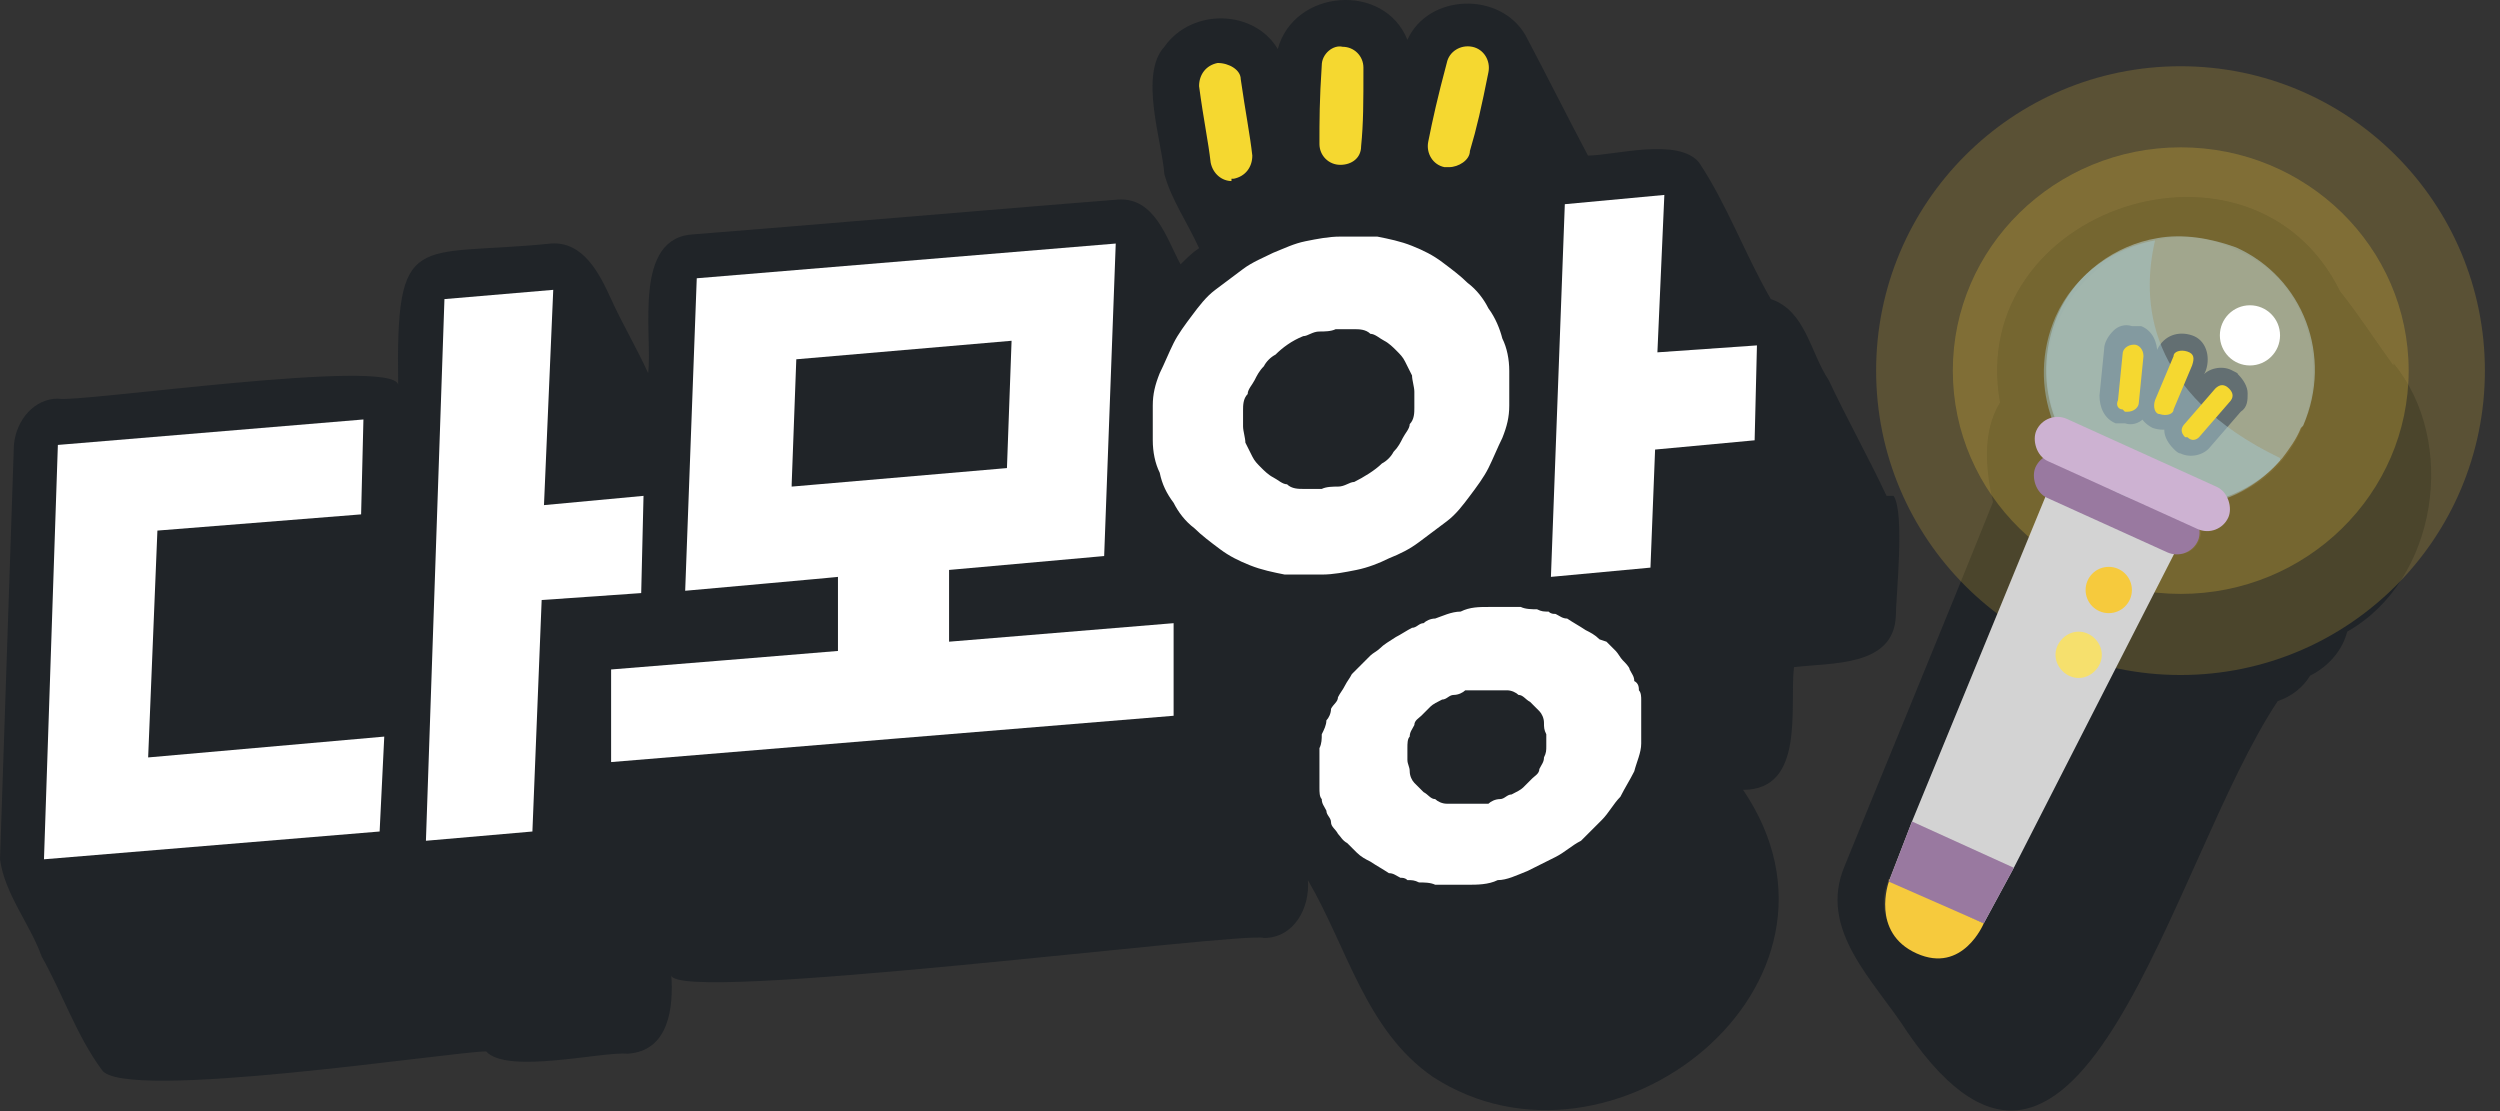
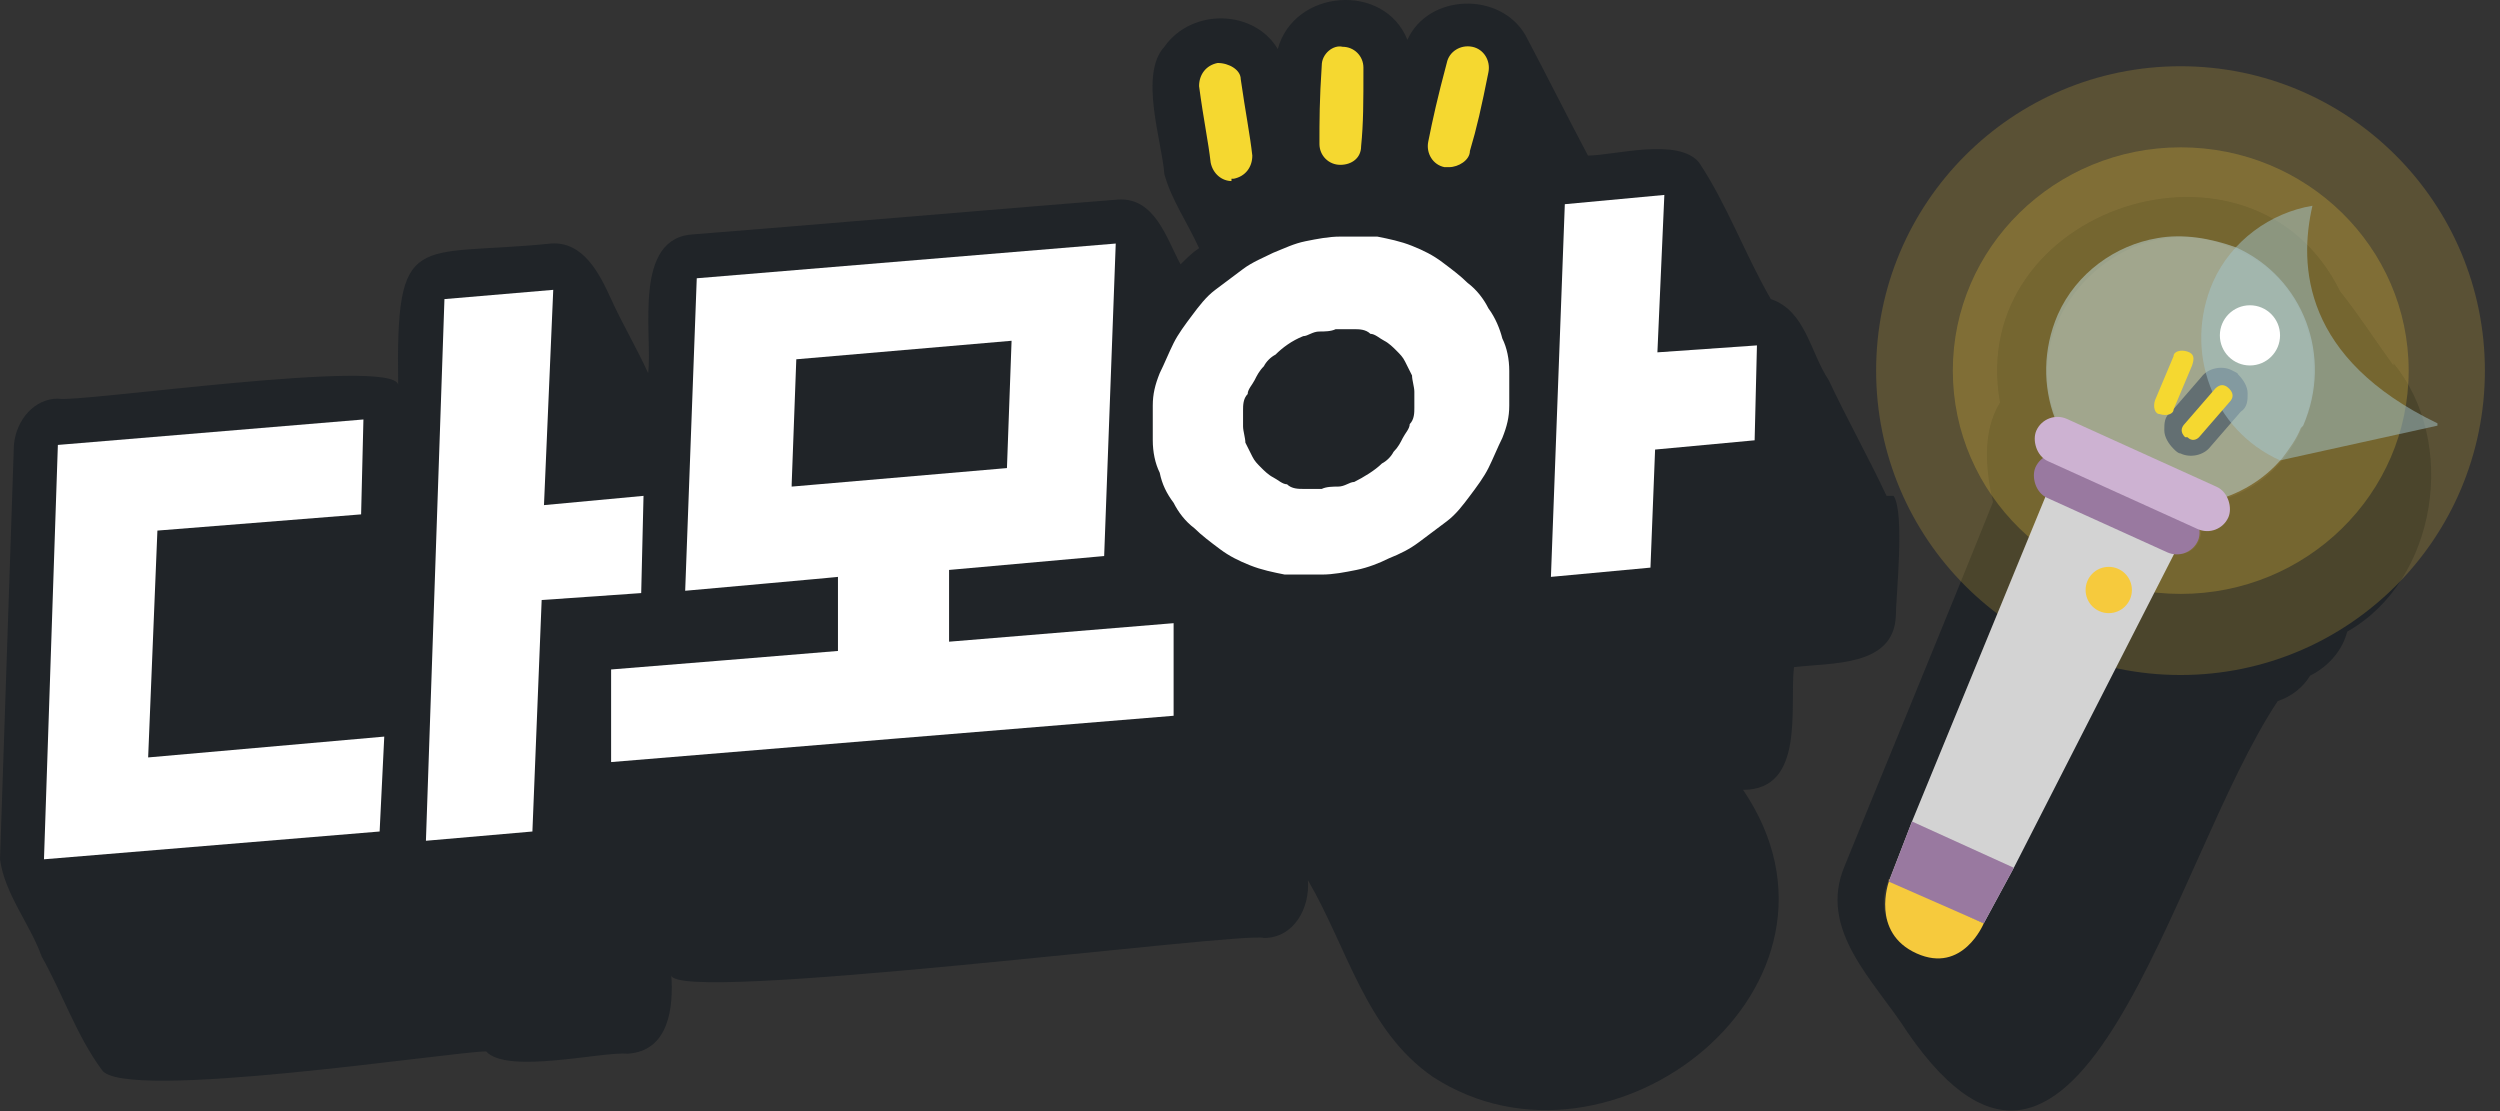
<svg xmlns="http://www.w3.org/2000/svg" viewBox="0 0 108 48" overflow="hidden" preserveAspectRatio="xMidYMid meet" id="eaf-3981-0">
  <rect x="0" y="0" width="108" height="48" fill="#333333" stroke="none" />
  <defs>
    <clipPath id="eaf-3981-1">
      <rect x="0" y="0" width="108" height="48" />
    </clipPath>
    <style>#eaf-3981-0 * {animation: 5000ms linear infinite normal both running;offset-rotate:0deg}@keyframes eaf-3981-2{0%,100%{transform:translate(84.298px,42.488px)}}@keyframes eaf-3981-3{0%{transform:rotate(0);animation-timing-function:cubic-bezier(0.28,0.04,0.75,0.9)}50%{transform:rotate(-21deg);animation-timing-function:cubic-bezier(0.25,0.05,0.75,0.9)}100%{transform:rotate(0)}}@keyframes eaf-3981-4{0%,100%{transform:translate(-84.3px,-40.522px)}}</style>
  </defs>
  <g clip-path="url('#eaf-3981-1')" style="isolation: isolate;">
    <g>
      <g transform="translate(-0.2 -0.079)">
        <path fill="#202428" d="m81.7 21.5c-0.8 -1.7 -1.7 -3.3 -2.5 -5c-0.8 -1.2 -1 -3 -2.5 -3.5c-1.1 -1.9 -1.9 -4.1 -3.1 -5.9c-0.9 -1.1 -3.7 -0.3 -4.8 -0.3c-0.9 -1.7 -1.8 -3.5 -2.7 -5.2c-1.1 -1.9 -4.2 -1.8 -5.1 0.2c-1 -2.5 -4.9 -2.2 -5.6 0.4c-1 -1.7 -3.7 -1.8 -4.9 -0.1c-1.1 1.2 -0.1 4.1 0 5.5c0.3 1.1 1 2.1 1.5 3.2c-0.3 0.2 -0.5 0.4 -0.8 0.7c-0.6 -1.1 -1.1 -2.9 -2.7 -2.8c-0.2 0 -18.1 1.5 -18.3 1.5c-2.7 0.1 -1.8 4.3 -2 6c-0.5 -1.1 -1.1 -2.1 -1.6 -3.2c-0.5 -1.1 -1.2 -2.5 -2.6 -2.4c-5.9 0.6 -6.7 -0.7 -6.6 6.1c-0.2 -1.2 -13.9 0.8 -14.7 0.6c-1 0 -1.8 0.9 -1.9 2l-0.6 17.9c0.2 1.5 1.3 2.8 1.8 4.2c0.9 1.6 1.5 3.4 2.6 4.9c0.9 1.4 15.2 -0.8 16.6 -0.8c0.9 1 5 0 6.1 0.1c1.8 -0.1 2 -2 1.9 -3.4c0 1.3 24.8 -1.9 25.6 -1.6c1.3 0 2 -1.3 1.9 -2.5c1.7 2.9 2.5 6.5 5.4 8.5c7.7 5 19.1 -4 13.4 -12.4c2.7 0 2 -3.6 2.2 -5.3c1.6 -0.2 4.3 0 4.4 -2.2c0 -0.8 0.4 -4.5 -0.1 -5.2l-0.3 0z" />
        <path fill="#f5d830" d="m53.4 7.9c-0.4 0 -0.8 -0.3 -0.9 -0.8c-0.1 -0.9 -0.3 -1.8 -0.5 -3.3c0 -0.5 0.3 -0.9 0.8 -1c0.5 0 1 0.3 1 0.7c0.2 1.4 0.4 2.4 0.5 3.3c0 0.5 -0.3 0.9 -0.8 1l-0.1 0l0 0.1z" />
        <path fill="#f5d830" d="m62.8 7.3c0 0 -0.1 0 -0.2 0c-0.5 -0.1 -0.8 -0.6 -0.7 -1.1c0.2 -1 0.4 -1.9 0.8 -3.4c0.1 -0.5 0.6 -0.8 1.1 -0.7c0.5 0.1 0.8 0.6 0.7 1.1c-0.3 1.5 -0.5 2.4 -0.8 3.4c0 0.4 -0.5 0.7 -0.9 0.7z" />
        <path fill="#f5d830" d="m58.1 7.2l0 0c-0.5 0 -0.9 -0.4 -0.9 -0.9c0 -1 0 -1.9 0.1 -3.4c0 -0.5 0.5 -0.9 0.9 -0.8c0.5 0 0.9 0.4 0.9 0.9c0 1.5 0 2.4 -0.1 3.4c0 0.5 -0.4 0.8 -0.9 0.8z" />
-         <path fill="#fff" d="m67 32.3c0 0.2 0 0.3 -0.1 0.5c0 0.2 -0.1 0.3 -0.2 0.5c0 0.2 -0.2 0.3 -0.3 0.4c-0.1 0.1 -0.3 0.3 -0.4 0.4c-0.1 0.1 -0.3 0.2 -0.5 0.3c-0.2 0 -0.3 0.2 -0.5 0.2c-0.2 0 -0.4 0.1 -0.5 0.2c-0.2 0 -0.4 0 -0.6 0c-0.2 0 -0.4 0 -0.6 0c-0.2 0 -0.4 0 -0.6 0c-0.2 0 -0.4 -0.1 -0.5 -0.2c-0.2 0 -0.3 -0.2 -0.5 -0.3c-0.1 -0.1 -0.3 -0.3 -0.4 -0.4c-0.1 -0.1 -0.2 -0.3 -0.2 -0.5c0 -0.2 -0.1 -0.3 -0.1 -0.5c0 -0.2 0 -0.4 0 -0.5c0 -0.2 0 -0.4 0.1 -0.5c0 -0.2 0.1 -0.3 0.2 -0.5c0 -0.2 0.2 -0.3 0.3 -0.4c0.1 -0.1 0.3 -0.3 0.4 -0.4c0.1 -0.1 0.3 -0.2 0.5 -0.3c0.2 0 0.3 -0.2 0.5 -0.2c0.2 0 0.4 -0.1 0.5 -0.2c0.2 0 0.4 0 0.6 0c0.2 0 0.4 0 0.6 0c0.2 0 0.4 0 0.6 0c0.2 0 0.4 0.1 0.5 0.2c0.2 0 0.3 0.2 0.5 0.3c0.1 0.1 0.3 0.3 0.4 0.4c0.1 0.1 0.2 0.3 0.2 0.5c0 0.2 0 0.3 0.1 0.5c0 0.2 0 0.4 0 0.5c0 0 0 0 0 0zm2.3 -4.6c-0.2 -0.2 -0.4 -0.3 -0.6 -0.4c-0.3 -0.2 -0.5 -0.3 -0.8 -0.5c-0.2 0 -0.3 -0.1 -0.5 -0.2c-0.1 0 -0.2 0 -0.3 -0.1c-0.2 0 -0.3 0 -0.5 -0.1c-0.2 0 -0.5 0 -0.7 -0.1c-0.2 0 -0.5 0 -0.7 0c-0.2 0 -0.5 0 -0.7 0c-0.4 0 -0.8 0 -1.2 0.2c-0.4 0 -0.8 0.2 -1.1 0.3c-0.2 0 -0.4 0.1 -0.5 0.2c-0.2 0 -0.3 0.2 -0.5 0.2c-0.2 0.1 -0.5 0.3 -0.7 0.4c-0.3 0.2 -0.5 0.3 -0.7 0.5c-0.1 0.1 -0.3 0.2 -0.4 0.3c-0.1 0.1 -0.3 0.3 -0.4 0.4c-0.1 0.1 -0.3 0.3 -0.4 0.4c-0.1 0.2 -0.2 0.3 -0.3 0.5c-0.1 0.2 -0.2 0.3 -0.3 0.5c0 0.2 -0.2 0.3 -0.3 0.5c0 0.2 -0.1 0.4 -0.2 0.5c0 0.2 -0.1 0.4 -0.2 0.6c0 0.2 0 0.4 -0.1 0.6c0 0.4 0 0.7 0 1.1c0 0.2 0 0.4 0 0.6c0 0.2 0 0.4 0.1 0.5c0 0.2 0.1 0.3 0.2 0.5c0 0.2 0.2 0.3 0.2 0.5c0 0.2 0.2 0.3 0.3 0.5c0.1 0.1 0.2 0.3 0.4 0.4c0.1 0.1 0.3 0.3 0.4 0.4c0.2 0.2 0.4 0.3 0.6 0.4c0.3 0.2 0.5 0.3 0.8 0.5c0.2 0 0.3 0.1 0.5 0.2c0.1 0 0.2 0 0.3 0.1c0.2 0 0.3 0 0.5 0.1c0.2 0 0.5 0 0.7 0.1c0.2 0 0.5 0 0.7 0c0.2 0 0.5 0 0.7 0c0.4 0 0.9 0 1.3 -0.2c0.4 0 0.8 -0.2 1.3 -0.4c0.4 -0.2 0.8 -0.4 1.2 -0.6c0.4 -0.2 0.7 -0.5 1.1 -0.7c0.3 -0.3 0.6 -0.6 0.9 -0.9c0.3 -0.3 0.5 -0.7 0.8 -1c0.2 -0.4 0.4 -0.7 0.6 -1.1c0.1 -0.4 0.3 -0.8 0.3 -1.2c0 -0.2 0 -0.4 0 -0.5c0 -0.2 0 -0.4 0 -0.5c0 -0.2 0 -0.3 0 -0.5c0 -0.1 0 -0.3 0 -0.4c0 -0.1 0 -0.3 -0.1 -0.4c0 -0.1 0 -0.3 -0.2 -0.4c0 -0.2 -0.1 -0.3 -0.2 -0.5c0 -0.1 -0.2 -0.3 -0.3 -0.4c-0.1 -0.1 -0.2 -0.3 -0.3 -0.4c-0.1 -0.1 -0.2 -0.2 -0.4 -0.4c0 0 0 0 0 0c0 0 0 0 0 0l-0.3 -0.1z" />
        <polygon points="71.8,15.3 76.1,15 76,19.1 71.7,19.5 71.5,24.6 67.2,25 67.8,8.9 72.1,8.5 71.8,15.3" fill="#fff" />
        <polygon points="16.6,36 2.1,37.2 2.7,19.3 15.9,18.2 15.8,22.3 7,23 6.6,32.8 16.8,31.9 16.6,36" fill="#fff" />
        <polygon points="23.7,21.9 28,21.5 27.9,25.7 23.6,26 23.2,36 18.6,36.4 19.4,13 24.1,12.6 23.7,21.9" fill="#fff" />
        <path fill="#fff" d="m61.3 17.7c0 0.2 0 0.5 -0.2 0.7c0 0.2 -0.2 0.4 -0.3 0.6c-0.1 0.2 -0.2 0.4 -0.4 0.6c-0.1 0.2 -0.3 0.4 -0.5 0.5c-0.3 0.3 -0.8 0.6 -1.2 0.8c-0.2 0 -0.4 0.2 -0.7 0.2c-0.2 0 -0.5 0 -0.7 0.1c-0.3 0 -0.5 0 -0.8 0c-0.2 0 -0.5 0 -0.7 -0.2c-0.2 0 -0.4 -0.2 -0.6 -0.3c-0.2 -0.1 -0.4 -0.3 -0.5 -0.4c-0.2 -0.2 -0.3 -0.3 -0.4 -0.5c-0.1 -0.2 -0.2 -0.4 -0.3 -0.6c0 -0.2 -0.1 -0.5 -0.1 -0.7c0 -0.2 0 -0.5 0 -0.7c0 -0.2 0 -0.5 0.2 -0.7c0 -0.2 0.2 -0.4 0.3 -0.6c0.1 -0.2 0.2 -0.4 0.4 -0.6c0.1 -0.2 0.3 -0.4 0.5 -0.5c0.3 -0.3 0.7 -0.6 1.2 -0.8c0.2 0 0.4 -0.2 0.7 -0.2c0.2 0 0.5 0 0.7 -0.1c0.3 0 0.5 0 0.8 0c0.2 0 0.5 0 0.7 0.2c0.2 0 0.4 0.2 0.6 0.3c0.2 0.1 0.4 0.3 0.5 0.4c0.2 0.2 0.3 0.3 0.4 0.5c0.1 0.2 0.2 0.4 0.3 0.6c0 0.2 0.1 0.5 0.1 0.7c0 0.2 0 0.5 0 0.7zm-3.2 -7.4c-0.5 0 -1 0.1 -1.5 0.2c-0.5 0.1 -0.9 0.3 -1.4 0.5c-0.4 0.2 -0.9 0.4 -1.3 0.7c-0.4 0.3 -0.8 0.6 -1.2 0.9c-0.4 0.3 -0.7 0.7 -1 1.1c-0.3 0.4 -0.6 0.8 -0.8 1.2c-0.2 0.4 -0.4 0.9 -0.6 1.3c-0.2 0.5 -0.3 0.9 -0.3 1.4c0 0.5 0 1 0 1.5c0 0.5 0.1 1 0.3 1.4c0.1 0.5 0.3 0.9 0.6 1.3c0.2 0.4 0.5 0.8 0.9 1.1c0.3 0.3 0.7 0.6 1.1 0.9c0.4 0.3 0.8 0.5 1.3 0.7c0.5 0.2 1 0.3 1.5 0.4c0.5 0 1.1 0 1.6 0c0.5 0 1 -0.1 1.5 -0.2c0.5 -0.1 1 -0.3 1.4 -0.5c0.5 -0.2 0.9 -0.4 1.3 -0.7c0.4 -0.3 0.8 -0.6 1.2 -0.9c0.4 -0.3 0.7 -0.7 1 -1.1c0.3 -0.4 0.6 -0.8 0.8 -1.2c0.2 -0.4 0.4 -0.9 0.6 -1.3c0.2 -0.5 0.3 -0.9 0.3 -1.4c0 -0.5 0 -1 0 -1.5c0 -0.5 -0.1 -1 -0.3 -1.4c-0.1 -0.4 -0.3 -0.9 -0.6 -1.3c-0.2 -0.4 -0.5 -0.8 -0.9 -1.1c-0.3 -0.3 -0.7 -0.6 -1.1 -0.9c-0.4 -0.3 -0.8 -0.5 -1.3 -0.7c-0.5 -0.2 -1 -0.3 -1.5 -0.4c-0.5 0 -1.1 0 -1.6 0c0 0 0 0 0 0z" />
        <path fill="#fff" d="m41.2 27.8l9.7 -0.8l0 4c-0.1 0 -24.3 2 -24.3 2l0 -4c0.1 0 9.8 -0.8 9.8 -0.8l0 -3.2c0.1 0 -6.6 0.6 -6.6 0.6l0.5 -13.5l18.1 -1.5l-0.5 13.5l-6.7 0.6l0 3.2c-0.1 0 -0.1 0 -0.1 0l0.1 -0.1zm-6.8 -6.7l9.3 -0.8l0.2 -5.5l-9.3 0.8l-0.2 5.4l0 0l0 0.1z" />
      </g>
      <g transform="translate(-0.002 1.967)" style="animation-name: eaf-3981-2, eaf-3981-3, eaf-3981-4; animation-composition: replace, add, add;">
        <path fill="#202428" d="m103.6 13.9c-0.8 -1.1 -1.5 -2.2 -2.3 -3.2c-3.8 -7.7 -16.2 -3.6 -14.7 4.8c-0.8 1.3 -0.6 3 -0.3 4.3c-1.8 4.5 -5.8 14.2 -6.4 15.7c-1.2 2.8 1.3 5 2.7 7.2c7.5 10.9 11.4 -7.4 16 -14.3c0.6 -0.2 1.1 -0.6 1.4 -1.1c0.8 -0.4 1.4 -1.1 1.6 -1.9c3.9 -2.2 4.8 -8.2 2 -11.6l0 0.1zm-7.2 5.7c0.4 0.7 -0.3 1.6 -1.1 1.4c0 0.7 -0.6 1.2 -1.2 1c-0.8 1.5 -7.4 14.5 -8.2 16c-1.3 2.9 -5.3 0.8 -4.1 -1.9l0 0c0.6 -1.4 6 -14.8 6.8 -16.6c-0.6 -0.3 -0.6 -1.2 0 -1.6c-0.7 -0.5 -0.5 -1.6 0.4 -1.8c-1.8 -4.6 3.4 -9.4 7.8 -7.2c4.6 1.9 4.4 9 -0.3 10.7l-0.1 0z" transform="translate(-0.2 -0.079)" />
        <ellipse fill="#f6ca3d" rx="9.1" ry="9.1" transform="matrix(1.082 0 0 1.06 94.21 14.044)" opacity="0.25" />
        <ellipse fill="#f6ca3d" rx="11.9" ry="11.9" transform="matrix(1.105 0 0 1.105 94.2 14.044)" opacity="0.2" />
-         <path fill="#040000" d="m93.2 16.6c-0.6 -0.3 -0.8 -0.9 -0.6 -1.5l0.8 -1.9c0.3 -0.6 0.9 -0.8 1.5 -0.6c0.6 0.2 0.8 0.9 0.6 1.5l-0.8 1.9c-0.3 0.6 -0.9 0.8 -1.5 0.6z" transform="translate(-0.2 -0.079)" />
-         <path fill="#040000" d="m91.6 16.4c-0.5 -0.2 -0.7 -0.7 -0.7 -1.2l0.2 -2c0 -0.3 0.2 -0.6 0.4 -0.8c0.2 -0.2 0.5 -0.3 0.8 -0.2c0.1 0 0.2 0 0.4 0c0.5 0.2 0.7 0.7 0.7 1.2l-0.2 2c0 0.3 -0.2 0.6 -0.4 0.8c-0.2 0.2 -0.5 0.3 -0.8 0.2c-0.1 0 -0.2 0 -0.4 0z" transform="translate(-0.2 -0.079)" />
        <path fill="#040000" d="m94.4 17.7c-0.1 0 -0.2 -0.1 -0.3 -0.2c-0.2 -0.2 -0.4 -0.5 -0.4 -0.8c0 -0.3 0 -0.6 0.3 -0.8l1.3 -1.5c0.3 -0.4 0.9 -0.5 1.3 -0.3c0.4 0.2 0.2 0.1 0.3 0.2c0.2 0.2 0.4 0.5 0.4 0.8c0 0.3 0 0.6 -0.3 0.8l-1.3 1.5c-0.3 0.4 -0.9 0.5 -1.3 0.3z" transform="translate(-0.2 -0.079)" />
        <g transform="translate(-0.2 -0.079)">
          <polygon points="94.4,21.5 87.2,35.6 85.9,38 81.8,36.2 82.8,33.6 88.8,19 94.4,21.5" fill="#d3d3d3" />
          <path fill="#f6ca3d" d="m81.8 36.2c0 0 -0.8 2.2 1.2 3.1c2 0.9 2.9 -1.3 2.9 -1.3l-4.1 -1.9l0 0.1z" />
          <rect fill="#9979a0" width="7.7" height="2" rx="1" transform="matrix(0.911 0.413 -0.413 0.911 88.55 17.383)" />
          <path fill="#c3dee4" d="m99.6 16.6c-0.2 0.5 -0.5 0.9 -0.8 1.3c-1.6 1.9 -4.4 2.6 -6.8 1.5c-2.9 -1.3 -4.2 -4.7 -2.9 -7.7c0.8 -1.8 2.5 -3 4.3 -3.3c1.1 -0.2 2.3 0 3.4 0.4c2.9 1.3 4.2 4.7 2.9 7.7l-0.1 0.1z" opacity="0.5" />
-           <path fill="#a4c6ce" d="m98.7 18c-1.6 1.9 -4.4 2.6 -6.8 1.5c-2.9 -1.3 -4.2 -4.7 -2.9 -7.7c0.8 -1.8 2.5 -3 4.3 -3.3c-0.6 2.6 -0.4 6.6 5.4 9.4l0 0.1z" opacity="0.5" />
+           <path fill="#a4c6ce" d="m98.7 18c-2.9 -1.3 -4.2 -4.7 -2.9 -7.7c0.8 -1.8 2.5 -3 4.3 -3.3c-0.6 2.6 -0.4 6.6 5.4 9.4l0 0.1z" opacity="0.5" />
          <rect fill="#cdb2d2" width="9.1" height="2" rx="1" transform="matrix(0.911 0.413 -0.413 0.911 88.587 15.799)" />
          <polygon points="87.2,35.6 85.9,38 81.8,36.2 82.8,33.6 87.2,35.6" fill="#9979a0" />
          <ellipse fill="#fff" rx="1.3" ry="1.3" transform="translate(97.4 12.6)" />
          <ellipse fill="#f6ca3d" rx="1" ry="1" transform="translate(91.3 23.6)" />
-           <path fill="#f6e06d" d="m90.7 27.1c-0.4 0.4 -1 0.4 -1.4 0c-0.4 -0.4 -0.4 -1 0 -1.4c0.4 -0.4 1 -0.4 1.4 0c0.4 0.4 0.4 1 0 1.4z" />
        </g>
        <path fill="#f5d830" d="m93.5 16c-0.2 0 -0.3 -0.3 -0.2 -0.6l0.8 -1.9c0 -0.2 0.3 -0.3 0.6 -0.2c0.3 0.1 0.3 0.3 0.2 0.6l-0.8 1.9c0 0.2 -0.3 0.3 -0.6 0.2z" transform="translate(-0.2 -0.079)" />
-         <path fill="#f5d830" d="m91.9 15.8c-0.2 0 -0.3 -0.2 -0.2 -0.4l0.2 -2c0 -0.2 0.2 -0.4 0.5 -0.4c0.2 0 0.4 0.2 0.4 0.5l-0.2 2c0 0.2 -0.2 0.4 -0.5 0.4c0 0 0 0 -0.1 0l-0.1 -0.1z" transform="translate(-0.2 -0.079)" />
        <path fill="#f5d830" d="m94.7 17c0 0 0 0 -0.1 0c-0.2 -0.2 -0.2 -0.4 0 -0.6l1.3 -1.5c0.2 -0.2 0.4 -0.2 0.6 0c0.2 0.2 0.2 0.4 0 0.6l-1.3 1.5c-0.1 0.1 -0.3 0.2 -0.5 0z" transform="translate(-0.2 -0.079)" />
      </g>
    </g>
  </g>
</svg>